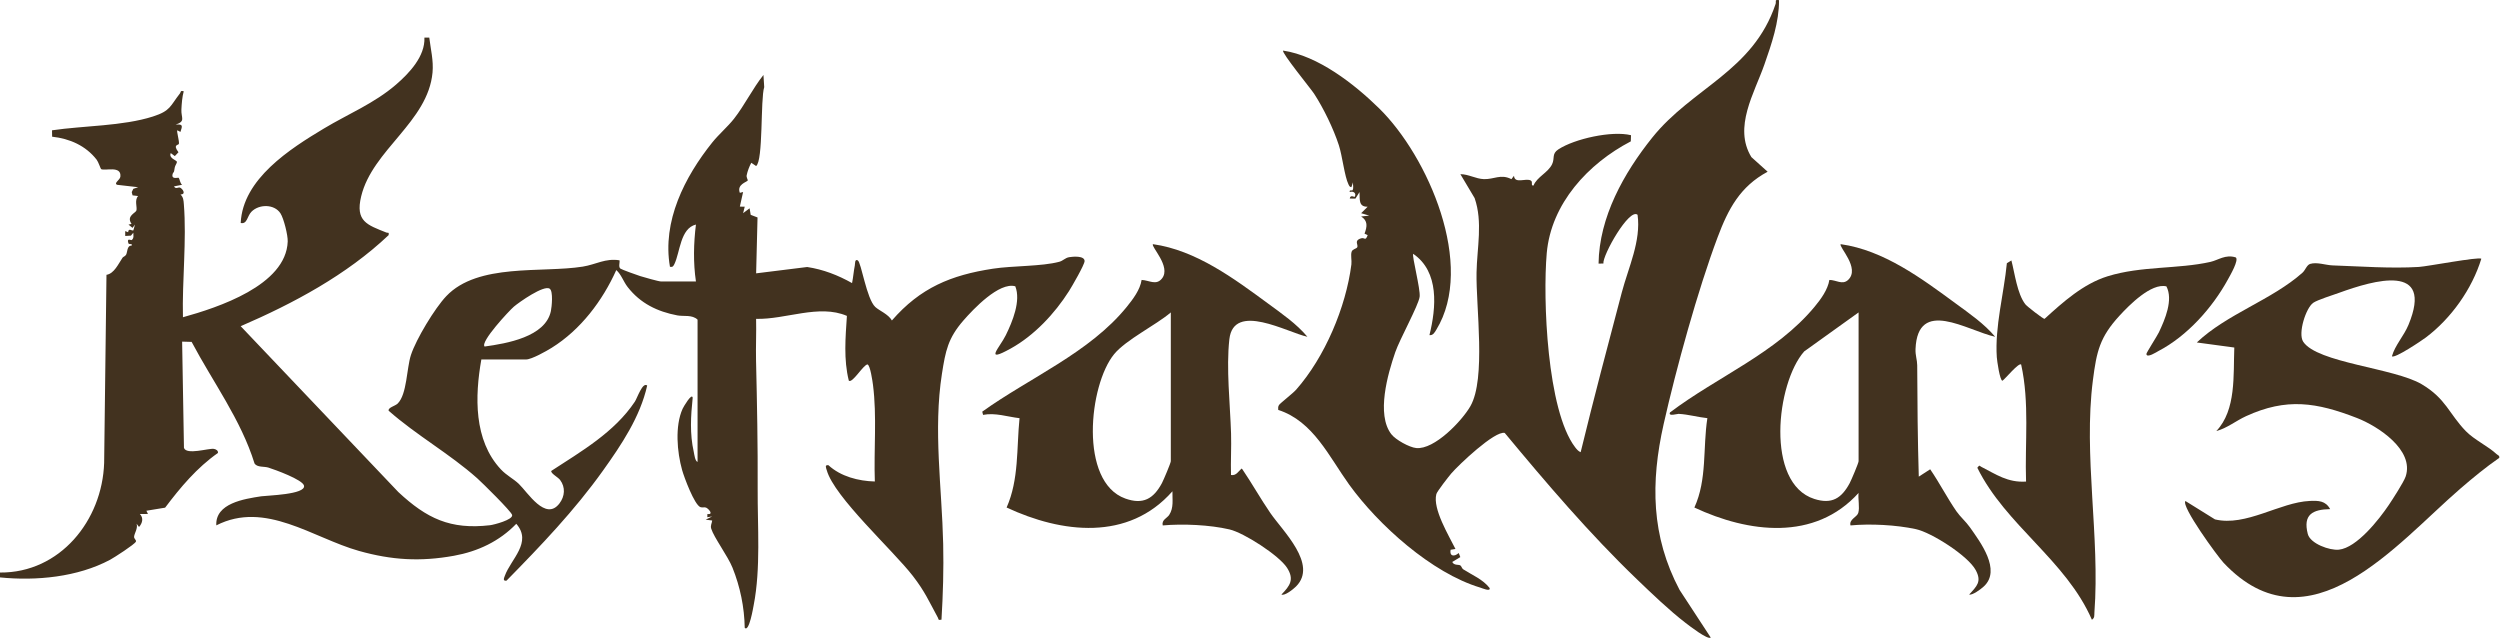
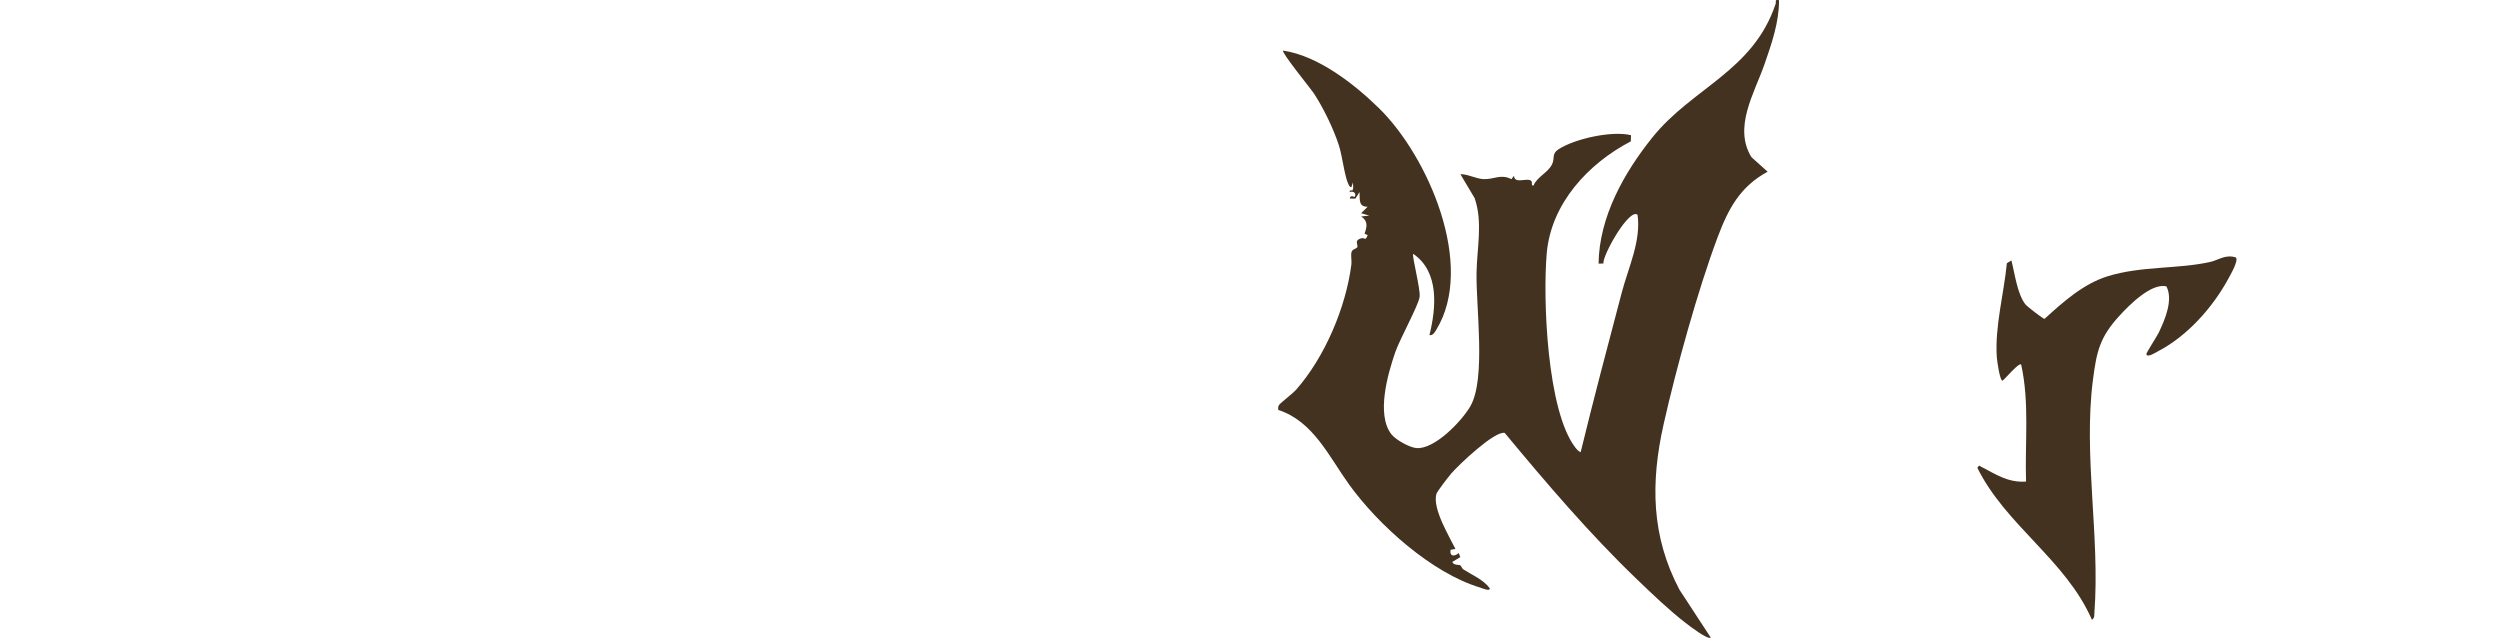
<svg xmlns="http://www.w3.org/2000/svg" width="243" height="62" viewBox="0 0 243 62" fill="none">
-   <path d="M46.786 34.947C46.154 38.513 46.037 42.791 48.68 45.618C49.236 46.214 49.898 46.527 50.428 47.031C51.289 47.852 53.026 50.7 54.376 48.938C54.91 48.24 54.973 47.357 54.442 46.652C54.234 46.376 53.521 46.017 53.583 45.775C56.51 43.867 59.721 42.018 61.708 39.042C61.934 38.706 62.462 37.09 62.906 37.476C62.226 40.523 60.399 43.235 58.61 45.743C55.841 49.623 52.563 53.05 49.233 56.44C48.836 56.502 48.996 56.173 49.072 55.963C49.657 54.344 51.76 52.716 50.183 50.913C48.541 52.617 46.447 53.601 44.127 54.02C40.855 54.611 38.078 54.445 34.897 53.551C30.397 52.286 25.79 48.633 21.025 51.066C20.911 48.917 23.75 48.493 25.389 48.24C25.924 48.158 29.743 48.078 29.55 47.205C29.422 46.624 26.718 45.65 26.086 45.449C25.684 45.321 25 45.446 24.742 45.054C23.422 40.795 20.695 37.141 18.627 33.232L17.703 33.206L17.881 43.537C18.13 44.25 20.262 43.559 20.78 43.629C20.985 43.656 21.237 43.806 21.18 44.03C19.146 45.454 17.534 47.373 16.05 49.345L14.226 49.644L14.385 49.957L13.594 49.96C13.965 50.341 13.856 50.833 13.514 51.223L13.279 50.908C13.42 51.357 13.061 51.833 13.033 52.163C13.014 52.378 13.277 52.492 13.21 52.647C13.093 52.912 11.093 54.2 10.697 54.412C7.542 56.095 3.512 56.48 0 56.124V55.651C5.822 55.696 9.943 50.594 10.123 44.989L10.349 26.713C11.104 26.595 11.514 25.63 11.915 25.044C11.98 24.951 12.152 24.925 12.253 24.763C12.396 24.537 12.329 23.83 12.8 23.882V23.729C12.707 23.732 12.509 23.735 12.481 23.65C12.293 23.075 12.735 23.383 12.803 23.331C13.044 23.144 12.957 22.869 12.958 22.621L12.727 22.904L12.171 22.937V22.462L12.453 22.572C12.5 22.111 12.808 22.471 12.964 22.39L13.118 21.831L12.881 22.149L12.489 21.832L12.787 21.765C12.245 20.989 13.181 20.709 13.258 20.462C13.357 20.151 13.047 19.459 13.425 19.054L12.884 18.989L12.805 18.672L12.957 18.355L13.432 18.198L11.376 17.962C11.032 17.785 11.669 17.505 11.703 17.162C11.811 16.053 10.167 16.649 9.824 16.432C9.781 16.405 9.559 15.73 9.393 15.52C8.331 14.155 6.771 13.472 5.067 13.287L5.056 12.666C8.114 12.212 11.932 12.264 14.86 11.326C16.598 10.768 16.522 10.316 17.497 9.072C17.599 8.944 17.493 8.779 17.859 8.873C17.704 9.446 17.663 10.047 17.632 10.636C17.589 11.46 18.077 11.784 17.071 12.113C17.779 12.053 17.755 12.192 17.54 12.821L17.23 12.664C17.157 12.777 17.445 13.733 17.388 13.981C17.354 14.133 16.762 14.011 17.347 14.8L16.992 15.174L16.598 14.879C16.367 15.4 17.18 15.555 17.197 15.741C17.206 15.855 17.007 16.107 16.982 16.298C16.894 16.944 16.875 16.644 16.799 16.857C16.574 17.496 17.316 17.238 17.361 17.281C17.477 17.39 17.496 17.826 17.703 17.96L16.914 18.117C17.082 18.428 17.33 18.164 17.5 18.237C17.752 18.345 18.125 18.89 17.545 18.904C17.828 19.176 17.84 19.484 17.87 19.848C18.152 23.355 17.695 27.299 17.782 30.836C21.147 29.901 27.819 27.742 27.966 23.467C27.987 22.872 27.585 21.232 27.258 20.733C26.658 19.817 25.175 19.83 24.439 20.582C24.021 21.009 24.034 21.818 23.396 21.673C23.595 17.396 28.18 14.471 31.506 12.478C33.852 11.073 36.381 10.044 38.483 8.233C39.78 7.115 41.335 5.472 41.253 3.652H41.726C41.863 4.8 42.149 5.876 42.042 7.05C41.601 11.841 36.2 14.562 35.107 19.081C34.519 21.509 35.677 21.855 37.558 22.604C37.719 22.669 37.83 22.518 37.775 22.854C33.678 26.732 28.545 29.479 23.394 31.706L38.721 47.83C41.468 50.385 43.761 51.503 47.637 51.051C47.984 51.01 49.891 50.524 49.778 50.053C49.696 49.704 46.87 46.921 46.385 46.488C43.687 44.089 40.484 42.312 37.776 39.922C37.697 39.611 38.407 39.469 38.655 39.224C39.564 38.329 39.52 35.799 39.943 34.506C40.45 32.962 42.26 29.961 43.384 28.78C46.464 25.545 52.677 26.55 56.641 25.916C57.935 25.709 58.844 25.079 60.217 25.303C60.261 25.523 60.089 25.956 60.31 26.112C60.448 26.21 61.953 26.753 62.237 26.839C62.585 26.945 64.018 27.358 64.247 27.358H67.645C67.375 25.547 67.418 23.641 67.645 21.826C66.12 22.193 66.106 24.518 65.555 25.66C65.45 25.875 65.384 25.986 65.12 25.934C64.35 21.51 66.545 17.206 69.232 13.848C69.864 13.058 70.746 12.307 71.348 11.539C72.373 10.23 73.163 8.599 74.207 7.286L74.282 8.468C73.904 9.622 74.2 15.648 73.492 16.137L73.024 15.822C72.832 16.181 72.656 16.641 72.575 17.044C72.537 17.236 72.709 17.502 72.684 17.542C72.583 17.704 71.597 17.924 71.913 18.744L72.229 18.664L71.913 20.083L72.388 20.089L72.23 20.72L72.861 20.247L72.968 20.883L73.632 21.137L73.496 26.569L78.457 25.953C80.017 26.188 81.459 26.749 82.82 27.517C82.935 26.953 82.973 26.373 83.088 25.807C83.121 25.642 83.069 25.147 83.373 25.306C83.716 25.488 84.226 29.052 85.081 29.841C85.473 30.201 86.346 30.538 86.693 31.149C89.457 27.973 92.424 26.743 96.514 26.117C98.441 25.822 101.235 25.904 102.956 25.447C103.34 25.346 103.527 25.063 103.927 24.997C104.288 24.935 105.419 24.837 105.422 25.376C105.423 25.725 104.187 27.851 103.906 28.295C102.515 30.484 100.535 32.603 98.257 33.868C95.583 35.352 97.17 33.79 97.763 32.583C98.414 31.257 99.248 29.242 98.686 27.826C97.112 27.391 94.607 30.045 93.644 31.151C92.147 32.874 91.907 34.089 91.556 36.333C90.701 41.794 91.555 47.406 91.678 52.878C91.733 55.334 91.661 57.786 91.512 60.233C91.153 60.299 91.259 60.216 91.16 60.032C90.293 58.438 89.894 57.489 88.73 55.983C86.797 53.48 81.09 48.321 80.36 45.704C80.3 45.487 80.128 45.157 80.526 45.22C81.712 46.312 83.437 46.76 85.034 46.801C84.925 43.717 85.246 40.474 84.855 37.416C84.812 37.081 84.586 35.485 84.319 35.421C83.913 35.456 82.84 37.3 82.505 37C81.991 34.946 82.181 32.799 82.319 30.704C79.605 29.539 76.374 31.067 73.493 30.993C73.525 32.335 73.457 33.686 73.487 35.031C73.585 39.183 73.665 43.363 73.645 47.504C73.626 51.167 73.955 55.247 73.259 58.814C73.215 59.037 72.812 61.494 72.387 61.022C72.354 59.026 71.943 57.028 71.198 55.177C70.745 54.052 69.387 52.233 69.129 51.383C69.035 51.066 69.196 50.882 69.224 50.592L68.594 50.512L69.224 50.196L68.752 50.275L68.758 49.963C69.409 50.048 68.875 49.443 68.627 49.339C68.486 49.28 68.238 49.355 68.079 49.293C67.494 49.067 66.5 46.396 66.302 45.691C65.811 43.94 65.591 41.416 66.349 39.734C66.438 39.538 67.258 38.143 67.329 38.658C67.143 40.455 67.037 42.153 67.434 43.926C67.489 44.172 67.555 44.82 67.803 44.899V31.07C67.277 30.565 66.449 30.773 65.845 30.658C63.893 30.288 62.25 29.491 61.012 27.905C60.589 27.361 60.401 26.696 59.904 26.25C58.567 29.231 56.434 32.058 53.628 33.804C53.113 34.125 51.672 34.941 51.13 34.941H46.783L46.786 34.947ZM47.103 33.683C49.241 33.387 53.012 32.752 53.544 30.248C53.632 29.836 53.788 28.312 53.431 28.063C52.868 27.671 50.448 29.381 49.946 29.809C49.505 30.185 46.649 33.243 47.104 33.683H47.103Z" fill="#42321F" />
  <path d="M172.92 0.021C172.936 2.142 172.195 4.277 171.501 6.266C170.532 9.046 168.46 12.374 170.235 15.271L171.814 16.692C169.135 18.129 167.984 20.316 166.955 23.055C165.027 28.193 162.924 35.814 161.711 41.202C160.431 46.89 160.487 52.118 163.254 57.338L166.284 61.972C166.002 62.224 164.172 60.801 163.839 60.547C162.271 59.346 160.528 57.67 159.089 56.287C154.49 51.868 150.327 46.981 146.259 42.081C145.298 41.84 141.763 45.207 141.075 46.008C140.81 46.316 139.685 47.756 139.613 48.025C139.234 49.458 140.832 52.066 141.47 53.36L140.998 53.438C140.873 54.079 141.358 54.139 141.787 53.754L141.943 54.149L141.159 54.623C141.328 54.982 141.783 54.851 141.949 54.96C142.054 55.029 142.096 55.254 142.224 55.336C143.111 55.908 144.121 56.298 144.789 57.153C144.917 57.552 144.015 57.153 143.879 57.114C139.165 55.701 133.977 51.034 131.136 47.099C129.198 44.415 127.651 40.939 124.243 39.844C124.235 39.669 124.215 39.526 124.319 39.368C124.443 39.18 125.648 38.257 125.987 37.875C128.773 34.714 130.826 29.868 131.355 25.701C131.404 25.318 131.267 24.79 131.381 24.462C131.468 24.21 131.826 24.188 131.92 24.041C132.065 23.81 131.556 23.388 132.305 23.164C132.663 23.056 132.702 23.483 132.939 22.854L132.634 22.712C132.901 21.994 132.956 21.463 132.304 21.041L133.094 20.959L132.304 20.722L132.936 20.093C132.022 20.118 132.188 19.35 132.144 18.669L131.749 19.306L131.197 19.298C131.243 18.898 131.657 19.162 131.67 19.142C131.885 18.802 131.551 18.533 131.197 18.666C131.129 18.408 131.419 18.566 131.472 18.481C131.593 18.285 131.49 17.955 131.512 17.721L131.354 18.193C131.193 18.193 131.133 18.045 131.073 17.923C130.69 17.152 130.475 15.156 130.137 14.117C129.607 12.493 128.656 10.536 127.725 9.101C127.436 8.654 124.526 5.093 124.719 4.918C128.117 5.418 131.63 8.159 134.045 10.525C138.814 15.198 143.433 25.805 139.607 32.054C139.455 32.301 139.293 32.621 138.943 32.574C139.602 29.898 139.914 26.413 137.363 24.672C137.221 24.858 138.085 28.119 137.989 28.846C137.876 29.691 136.056 32.969 135.621 34.23C134.893 36.343 133.756 40.285 135.237 42.205C135.656 42.749 136.991 43.484 137.655 43.55C139.428 43.724 142.107 40.908 142.924 39.479C144.454 36.802 143.455 29.852 143.52 26.483C143.566 24.081 144.141 21.582 143.334 19.256L141.948 16.929C142.744 16.929 143.438 17.384 144.236 17.411C145.215 17.444 145.885 16.883 146.909 17.414L147.16 17.087C147.225 17.912 148.331 17.27 148.797 17.55C149.038 17.694 148.744 18.076 149.057 18.032C149.401 17.187 150.465 16.791 150.863 15.963C151.149 15.367 150.805 14.957 151.473 14.519C153.049 13.487 156.687 12.681 158.535 13.142L158.514 13.741C154.38 15.892 150.767 19.78 150.343 24.613C149.954 29.053 150.37 39.885 153.099 43.468C153.237 43.648 153.423 43.876 153.64 43.953C154.904 38.763 156.271 33.595 157.637 28.43C158.283 25.988 159.524 23.422 159.172 20.877C158.362 20.183 155.751 24.822 155.849 25.617L155.38 25.62C155.439 21.1 157.839 16.817 160.599 13.375C164.498 8.511 170.393 6.939 172.588 0.386C172.67 0.141 172.449 -0.066 172.92 0.016V0.021Z" fill="#42321F" />
-   <path d="M241.186 25.147C240.285 28.092 238.253 30.948 235.8 32.798C235.413 33.091 232.75 34.885 232.495 34.629C232.794 33.559 233.655 32.658 234.104 31.577C236.616 25.506 230.733 27.24 227.356 28.463C226.773 28.673 225.258 29.148 224.848 29.432C224.136 29.925 223.337 32.405 223.872 33.216C225.232 35.275 232.712 35.763 235.388 37.347C237.752 38.746 238.052 40.231 239.679 41.907C240.488 42.741 241.863 43.384 242.664 44.137C242.781 44.246 242.982 44.277 242.925 44.507C241.6 45.426 240.349 46.457 239.13 47.509C232.968 52.832 224.395 63.461 216.134 54.705C215.564 54.102 211.975 49.191 212.423 48.698L215.297 50.485C218.308 51.209 221.6 48.82 224.508 48.692C225.347 48.655 226.042 48.663 226.49 49.486C224.783 49.52 223.834 50.011 224.316 51.898C224.558 52.847 226.453 53.523 227.341 53.428C229.086 53.242 231.245 50.489 232.184 49.096C232.559 48.54 233.652 46.85 233.829 46.318C234.699 43.719 231.098 41.407 229.101 40.631C225.151 39.098 222.246 38.651 218.322 40.449C217.334 40.901 216.454 41.627 215.426 41.899C217.377 39.849 217.07 36.438 217.174 33.78L213.53 33.288C216.466 30.505 220.832 29.155 223.809 26.499C224.075 26.262 224.22 25.753 224.544 25.653C225.205 25.449 226.052 25.773 226.727 25.797C229.456 25.89 232.348 26.113 235.109 25.947C235.949 25.896 240.959 24.936 241.188 25.151L241.186 25.147Z" fill="#42321F" />
-   <path d="M193.931 32.736C191.192 32.123 186.394 28.901 186.189 33.928C186.163 34.538 186.35 34.985 186.353 35.498C186.366 39.125 186.399 42.715 186.506 46.33L187.613 45.614C188.521 46.934 189.256 48.383 190.167 49.701C190.521 50.215 191.101 50.719 191.469 51.244C192.488 52.693 194.549 55.407 192.828 57.001C192.529 57.279 191.722 57.875 191.404 57.79C192.163 56.956 192.642 56.535 192.04 55.414C191.292 54.022 187.747 51.761 186.223 51.432C184.302 51.018 181.808 50.89 179.867 51.071C179.714 50.476 180.501 50.269 180.624 49.854C180.782 49.32 180.581 48.49 180.655 47.912C176.385 52.633 169.946 51.789 164.694 49.333C165.946 46.589 165.505 43.556 165.956 40.645C165.023 40.549 164.105 40.277 163.164 40.228C163.019 40.22 162.117 40.512 162.324 40.09C166.923 36.609 172.636 34.337 176.383 29.811C176.982 29.089 177.665 28.156 177.814 27.21C178.46 27.205 179.084 27.722 179.63 27.214C180.859 26.072 178.675 23.959 178.919 23.733C183.107 24.322 186.788 27.069 190.122 29.517C191.456 30.495 192.866 31.467 193.933 32.738L193.931 32.736ZM180.655 30.367L175.363 34.162C172.65 37.253 171.574 46.98 176.353 48.498C178.049 49.037 178.991 48.445 179.789 46.965C179.943 46.679 180.655 45.001 180.655 44.829V30.367Z" fill="#42321F" />
-   <path d="M127.081 32.735C125.141 32.321 119.909 29.315 119.494 32.974C119.175 35.798 119.572 39.281 119.659 42.134C119.7 43.476 119.615 44.829 119.653 46.17C120.15 46.261 120.37 45.823 120.68 45.541L120.76 45.614C121.702 47.005 122.523 48.473 123.473 49.859C124.672 51.61 128.118 54.858 125.978 57.001C125.707 57.272 124.874 57.942 124.554 57.79C125.396 56.929 125.824 56.317 125.099 55.188C124.323 53.983 120.906 51.783 119.504 51.459C117.568 51.01 114.981 50.899 113.016 51.071C112.893 50.526 113.43 50.379 113.648 50.046C114.105 49.349 113.944 48.541 113.961 47.752C109.672 52.623 103.2 51.832 97.842 49.331C99.054 46.603 98.803 43.561 99.099 40.648C97.921 40.512 96.739 40.092 95.554 40.327L95.475 40.013C100.063 36.718 105.925 34.279 109.534 29.811C110.13 29.075 110.818 28.167 110.965 27.21C111.701 27.238 112.384 27.782 112.95 27.063C113.857 25.91 111.834 23.949 112.069 23.733C116.258 24.324 119.94 27.069 123.273 29.517C124.606 30.497 126.017 31.467 127.084 32.738L127.081 32.735ZM113.805 30.366C112.354 31.605 109.452 33.015 108.297 34.42C105.835 37.416 104.869 46.848 109.383 48.459C111.107 49.074 112.117 48.486 112.937 46.964C113.09 46.678 113.803 44.999 113.803 44.827V30.366H113.805Z" fill="#42321F" />
  <path d="M217.303 25.011C217.672 25.233 216.751 26.8 216.557 27.156C215.05 29.914 212.588 32.672 209.781 34.131C209.669 34.189 208.643 34.862 208.631 34.401C208.627 34.279 209.678 32.656 209.846 32.3C210.434 31.053 211.257 29.152 210.576 27.836C209.098 27.478 206.936 29.683 206.016 30.685C204.099 32.773 203.79 34.148 203.431 36.95C202.492 44.276 204.131 52.142 203.576 59.538C203.556 59.821 203.62 60.05 203.333 60.24C200.82 54.457 194.953 51.056 192.195 45.464C192.45 45.157 192.361 45.265 192.589 45.38C194.014 46.104 195.154 46.926 196.932 46.809C196.809 43.016 197.283 39.156 196.456 35.43C196.221 35.218 194.909 36.828 194.64 37.007C194.383 37.01 194.111 35.046 194.089 34.717C193.888 31.749 194.783 28.533 195.067 25.585L195.508 25.316C195.837 26.567 196.066 28.542 196.861 29.574C197.025 29.788 198.612 31.014 198.727 30.995C200.535 29.353 202.487 27.591 204.867 26.852C208.144 25.836 211.692 26.168 214.851 25.457C215.61 25.286 216.312 24.705 217.301 25.016L217.303 25.011Z" fill="#42321F" />
</svg>